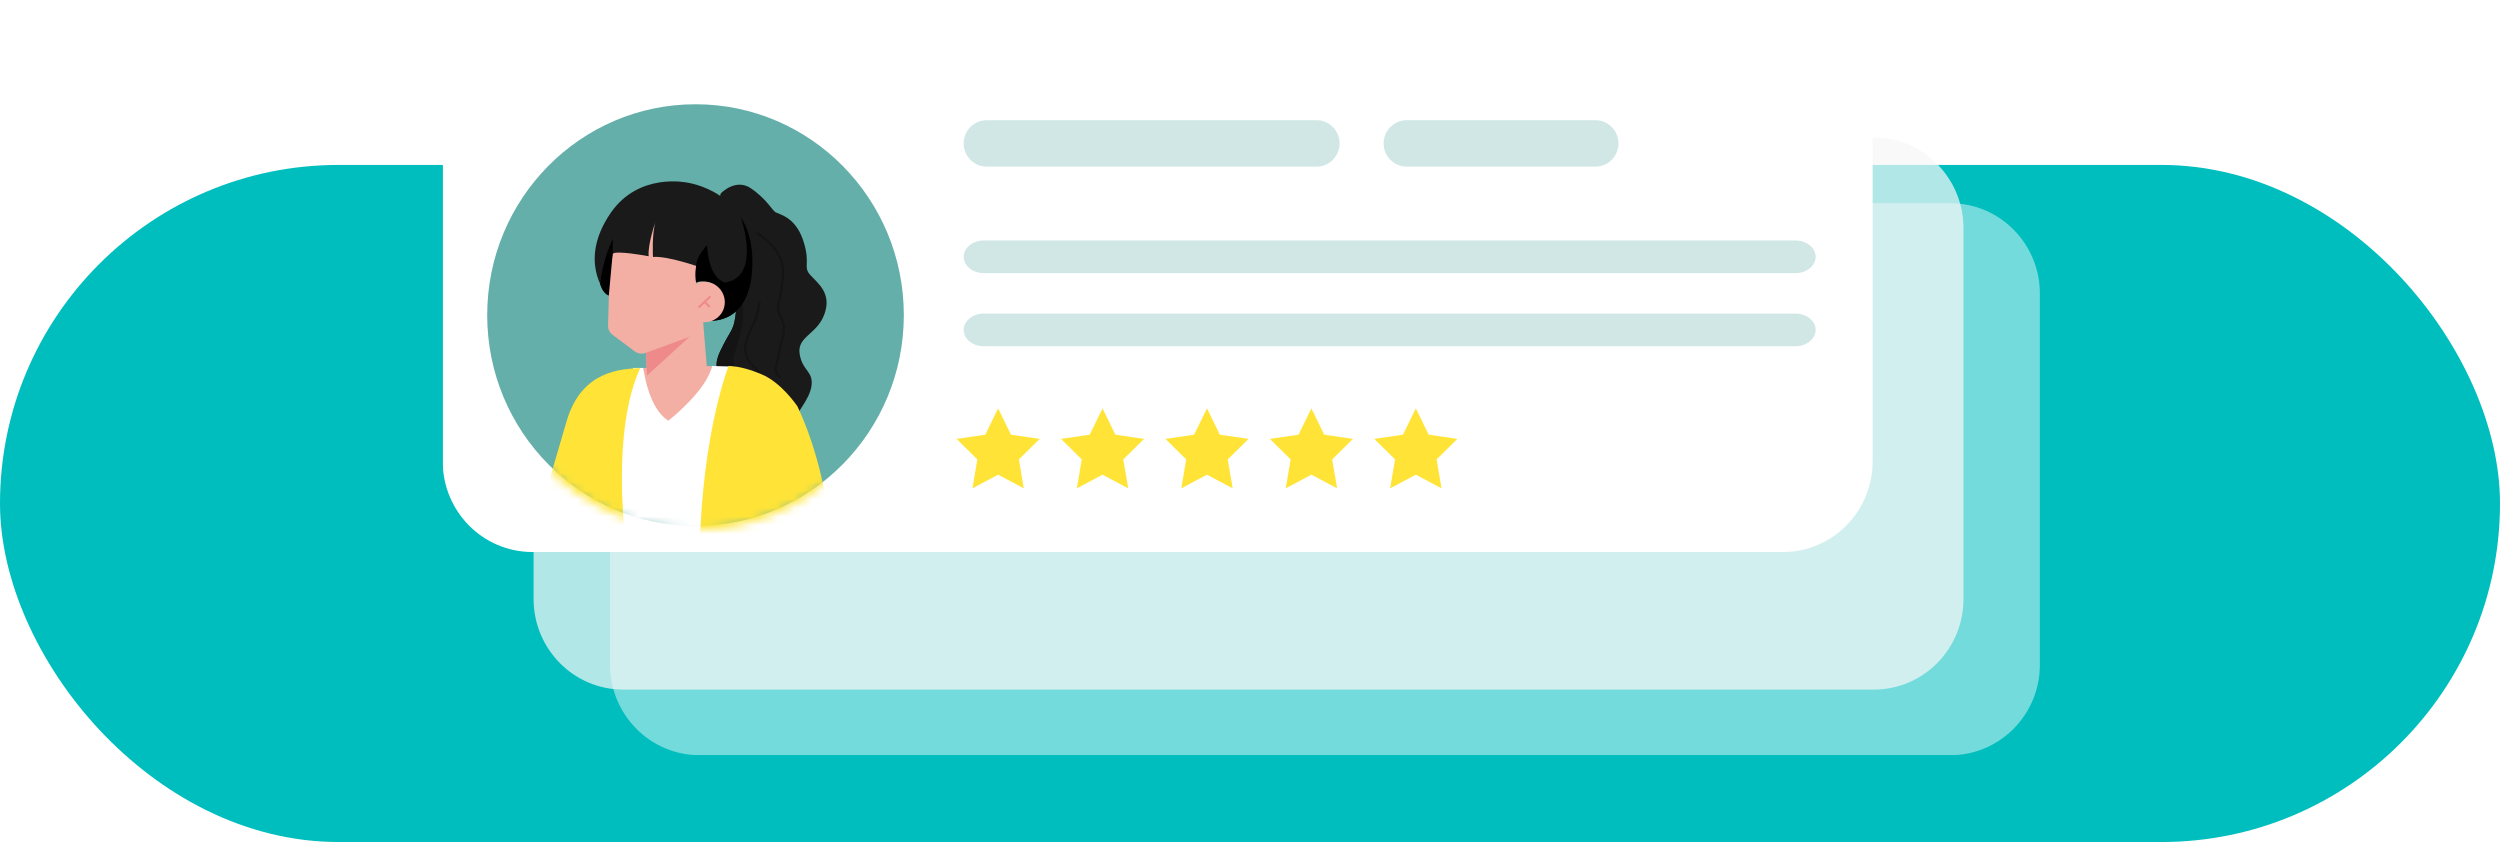
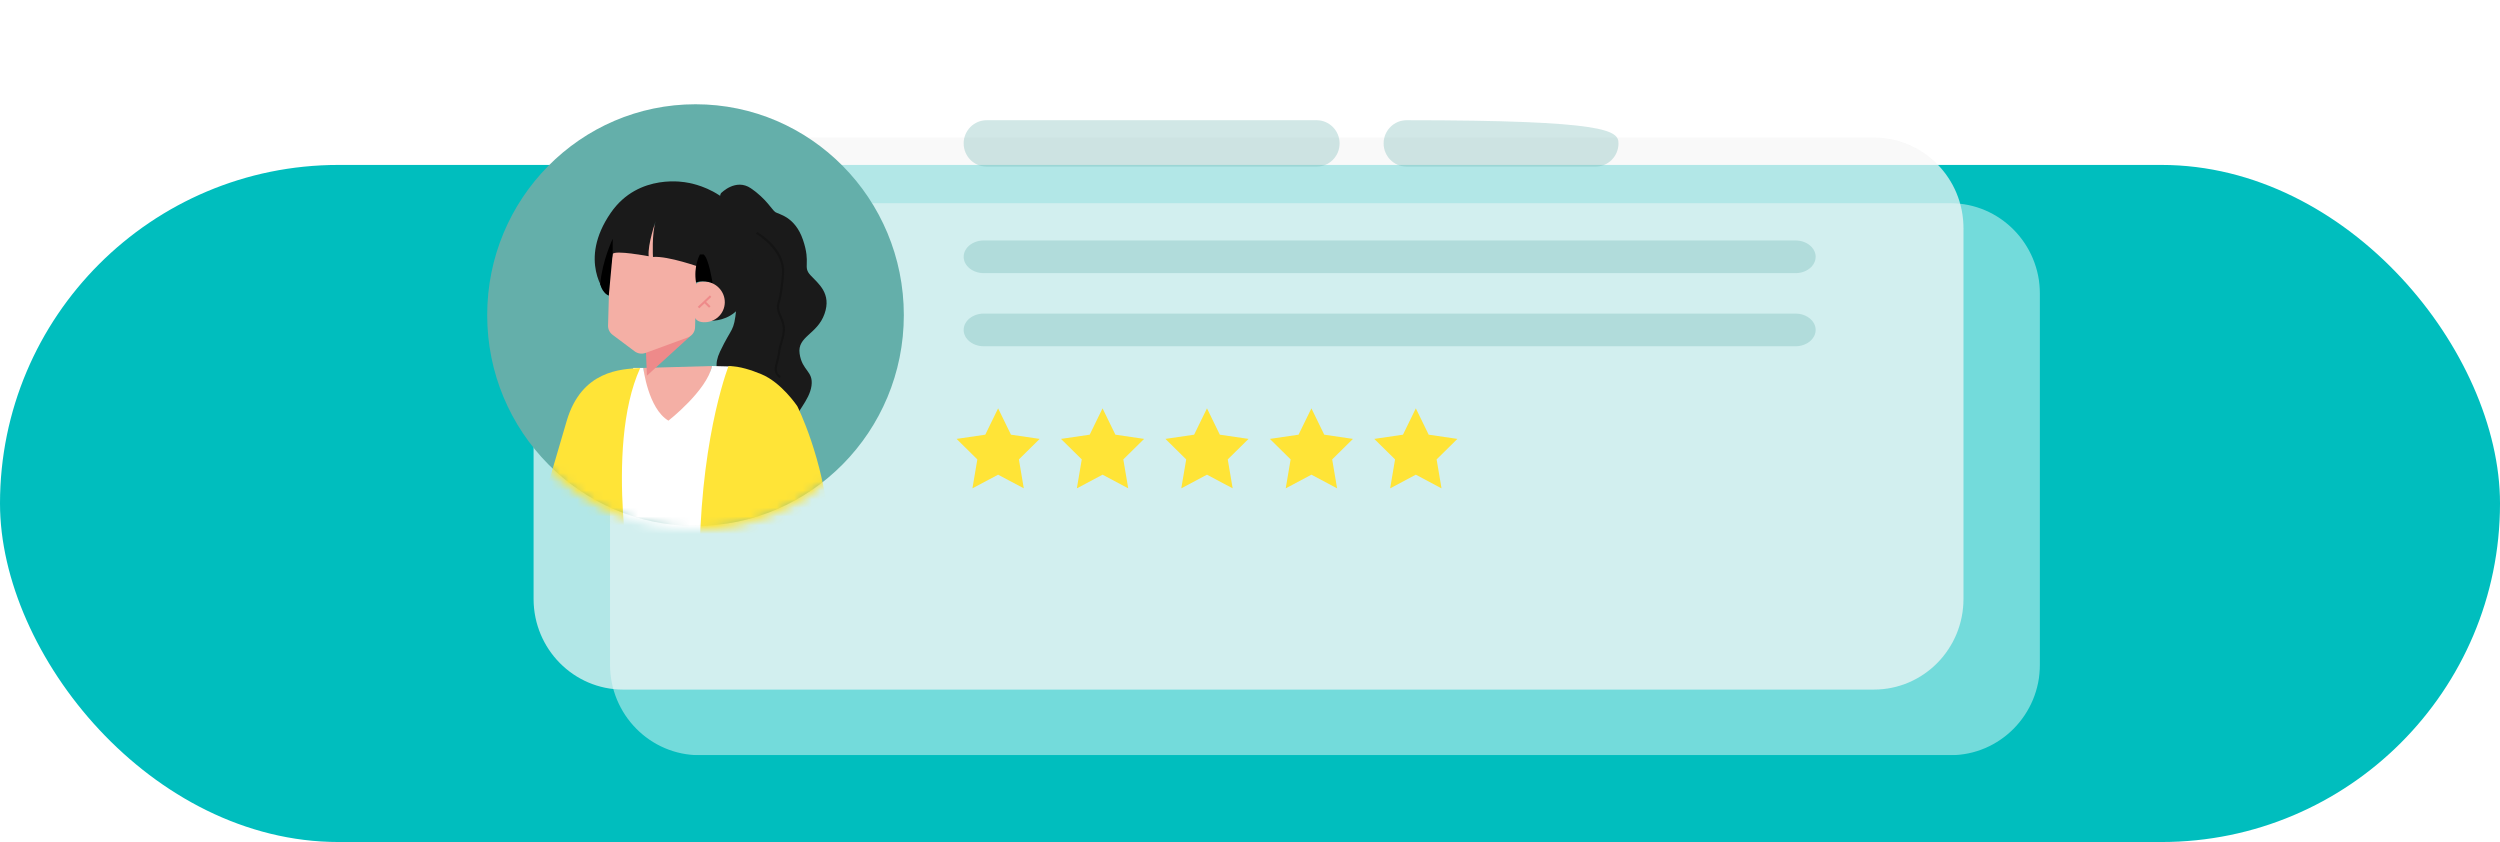
<svg xmlns="http://www.w3.org/2000/svg" width="288" height="97" viewBox="0 0 288 97" fill="none">
  <rect y="19" width="288" height="78" rx="39" fill="#00BEBE" />
  <g clip-path="url(#clip0_325_448)">
    <g opacity="0.45">
      <path d="M224.681 23.409H80.593C74.894 23.409 70.274 28.085 70.274 33.853V76.556C70.274 82.324 74.894 87 80.593 87H224.681C230.38 87 235 82.324 235 76.556V33.853C235 28.085 230.38 23.409 224.681 23.409Z" fill="white" />
    </g>
    <g opacity="0.72" filter="url(#filter0_d_325_448)">
      <path d="M215.876 11.849H71.787C66.088 11.849 61.468 16.525 61.468 22.293V64.996C61.468 70.764 66.088 75.44 71.787 75.44H215.876C221.574 75.44 226.194 70.764 226.194 64.996V22.293C226.194 16.525 221.574 11.849 215.876 11.849Z" fill="#F6F6F6" />
    </g>
    <g filter="url(#filter1_d_325_448)">
-       <path d="M205.408 0H61.319C55.62 0 51 4.676 51 10.444V53.147C51 58.915 55.62 63.591 61.319 63.591H205.408C211.106 63.591 215.726 58.915 215.726 53.147V10.444C215.726 4.676 211.106 0 205.408 0Z" fill="white" />
      <g filter="url(#filter2_d_325_448)">
        <path d="M80.123 56.592C93.376 56.592 104.121 45.717 104.121 32.302C104.121 18.887 93.376 8.011 80.123 8.011C66.869 8.011 56.125 18.887 56.125 32.302C56.125 45.717 66.869 56.592 80.123 56.592Z" fill="#64AFAA" />
        <mask id="mask0_325_448" style="mask-type:luminance" maskUnits="userSpaceOnUse" x="56" y="8" width="49" height="50">
          <path d="M80.016 57.027C93.27 57.027 104.014 46.152 104.014 32.737C104.014 19.322 93.27 8.447 80.016 8.447C66.762 8.447 56.018 19.322 56.018 32.737C56.018 46.152 66.762 57.027 80.016 57.027Z" fill="white" />
        </mask>
        <g mask="url(#mask0_325_448)">
          <path d="M83.052 18.263C83.052 18.263 84.75 16.489 86.509 17.695C88.268 18.9 88.928 20.162 89.307 20.429C89.687 20.696 91.582 20.913 92.508 23.645C93.434 26.378 92.451 26.714 93.357 27.694C94.263 28.672 95.825 29.797 94.98 32.17C94.135 34.543 91.82 34.745 92.117 36.75C92.415 38.755 93.719 38.729 93.484 40.447C93.248 42.165 91.599 43.575 91.632 44.481C91.664 45.388 91.797 46.309 92.062 47.036L92.326 47.764C92.326 47.764 93.177 49.531 91.963 50.419C90.749 51.307 85.493 47.533 85.733 45.02C85.972 42.507 86.501 41.309 85.326 40.77C84.151 40.23 81.557 39.436 82.947 36.503C84.337 33.571 84.543 34.343 84.819 31.569C85.095 28.796 82.328 19.38 83.052 18.263Z" fill="#1A1A1A" />
          <path d="M89.8 39.556C89.053 38.987 89.204 38.41 89.396 37.68C89.47 37.398 89.554 37.078 89.605 36.709C89.685 36.122 89.813 35.676 89.928 35.284C90.076 34.771 90.204 34.328 90.17 33.738C90.146 33.316 89.983 32.934 89.824 32.565C89.595 32.032 89.36 31.482 89.578 30.843C89.916 29.86 90.077 27.575 90.078 27.552C90.307 24.784 87.131 22.959 87.099 22.941L87.22 22.716C87.357 22.794 90.571 24.637 90.329 27.571C90.322 27.665 90.163 29.91 89.815 30.926C89.629 31.47 89.825 31.929 90.053 32.46C90.22 32.85 90.392 33.253 90.419 33.722C90.455 34.356 90.322 34.82 90.166 35.355C90.056 35.739 89.929 36.175 89.851 36.743C89.799 37.129 89.712 37.457 89.637 37.746C89.445 38.48 89.338 38.885 89.949 39.35L89.799 39.556H89.8Z" fill="#141414" />
-           <path d="M87.846 43.475C87.846 43.465 87.887 42.402 87.976 40.996C88.06 39.676 87.874 39.485 86.663 38.246L86.547 38.127C85.099 36.642 85.834 35.095 86.481 33.73C87.194 32.224 87.406 30.733 87.407 30.718L87.656 30.753C87.653 30.768 87.438 32.301 86.707 33.842C85.943 35.452 85.497 36.689 86.725 37.946L86.84 38.065C88.062 39.316 88.318 39.578 88.227 41.012C88.138 42.414 88.096 43.474 88.096 43.485L87.846 43.475Z" fill="#141414" />
-           <path d="M91.963 50.417C93.177 49.529 92.326 47.762 92.326 47.762C90.524 49.151 87.524 47.13 87.279 43.222C87.034 39.314 86.06 39.97 84.949 38.592C83.838 37.213 85.088 36.435 85.538 33.156C85.987 29.878 84.243 26.657 84.243 26.657C84.243 26.657 84.24 26.661 84.233 26.667C84.62 28.698 84.917 30.567 84.817 31.568C84.542 34.342 84.336 33.569 82.945 36.502C81.555 39.435 84.151 40.229 85.325 40.769C86.5 41.308 85.971 42.505 85.731 45.019C85.492 47.532 90.747 51.306 91.961 50.417H91.963Z" fill="#141414" />
          <path d="M74.11 38.387L82.026 38.165L79.971 45.455L74.675 45.031L74.11 38.387Z" fill="#F4AFA5" />
          <path d="M74.11 38.387C74.11 38.387 74.656 43.068 77.004 44.46C77.004 44.46 81.426 41.006 82.026 38.164L84.264 38.22C84.264 38.22 80.497 59.113 82.189 65.241L72.088 65.519C72.088 65.519 69.086 51.925 70.56 45.852L72.962 38.387H74.109H74.11Z" fill="white" />
          <path d="M73.748 38.398C71.556 38.516 67.019 38.657 65.295 44.453L62.857 52.763C62.316 54.605 63.3 56.567 65.09 57.165C65.666 57.357 66.353 57.485 67.165 57.5L68.251 66.316L72.117 66.322C72.647 66.322 73.06 65.853 73.002 65.315L72.959 64.906C72.959 64.906 69.529 47.671 73.749 38.398H73.748Z" fill="#FFE437" />
          <path d="M83.037 66.315L91.365 66.322L90.707 62.868C90.707 62.868 96.193 64.529 95.529 56.647C94.866 48.765 91.848 42.791 91.848 42.791C91.848 42.791 90.026 40.049 87.684 39.097C86.629 38.668 85.244 38.172 83.922 38.172C83.22 40.082 80.142 49.39 80.624 64.899L80.628 64.939C80.656 65.177 80.908 66.428 83.038 66.316L83.037 66.315Z" fill="#FFE437" />
-           <path d="M80.78 30.405L81.481 38.942C81.481 38.942 80.174 40.029 77.916 40.142C75.196 40.277 74.55 39.632 74.55 39.632L74.321 34.328L74.231 31.494L80.779 30.403L80.78 30.405Z" fill="#F4AFA5" />
          <path d="M79.52 34.723L74.527 39.276L74.323 34.329L79.52 34.723Z" fill="#EE8A8A" />
          <path d="M80.382 22.177L80.071 33.72C80.056 34.236 79.729 34.686 79.242 34.867L74.358 36.66C73.943 36.811 73.473 36.742 73.115 36.476L70.572 34.572C70.234 34.32 70.037 33.923 70.048 33.508L70.06 33.111L70.186 28.495L70.255 25.814C70.317 23.582 72.203 21.848 74.468 21.938L80.382 22.178V22.177Z" fill="#F4AFA5" />
          <path d="M81.472 32.929C81.472 32.929 82.807 28.8 81.075 25.71C81.075 25.71 80.916 25.964 80.702 26.805C80.702 26.805 76.966 25.457 75.22 25.601C75.22 25.601 75.071 22.9 75.539 21.46C75.539 21.46 74.597 24.138 74.725 25.518C74.725 25.518 70.85 24.785 70.579 25.258L69.819 29.824C69.819 29.824 66.534 26.054 70.368 20.508C73.596 15.839 79.115 17.029 79.115 17.029C79.115 17.029 86.534 17.96 86.677 25.855C86.822 33.749 81.473 32.928 81.473 32.928L81.472 32.929Z" fill="#1A1A1A" />
-           <path d="M81.429 24.253L81.487 24.622C81.74 28.14 83.473 28.552 83.473 28.552C87.501 27.989 85.669 22.001 85.325 20.976C86.099 22.198 86.638 23.785 86.676 25.856C86.82 33.75 81.472 32.929 81.472 32.929C81.472 32.929 82.807 28.8 81.075 25.71C81.075 25.71 80.916 25.964 80.702 26.805C80.702 26.805 80.543 26.748 80.279 26.66C80.273 26.604 80.27 26.573 80.27 26.573C80.034 25.853 81.429 24.251 81.429 24.251V24.253Z" fill="black" />
          <path d="M70.588 23.502L70.577 25.258L70.133 30.057C70.133 30.057 69.452 29.841 69.145 28.762C69.369 26.02 70.588 23.502 70.588 23.502Z" fill="black" />
          <path d="M79.819 30.579C79.784 31.875 79.734 33.069 81.05 33.122C82.367 33.175 83.461 32.167 83.496 30.872C83.531 29.576 82.492 28.483 81.177 28.429C79.861 28.376 79.854 29.284 79.819 30.579Z" fill="#F4AFA5" />
          <path d="M80.55 31.523L80.387 31.343L81.78 30.023L81.943 30.203L80.55 31.523Z" fill="#EE8A8A" />
          <path d="M81.684 31.456L81.082 30.861L81.248 30.685L81.851 31.281L81.684 31.456Z" fill="#EE8A8A" />
          <path d="M80.631 25.317C80.631 25.317 79.864 26.665 80.184 28.557C80.184 28.557 80.869 28.194 82.092 28.62C82.092 28.62 81.647 25.688 81.044 25.307L80.631 25.318V25.317Z" fill="black" />
        </g>
      </g>
      <g filter="url(#filter3_d_325_448)">
        <path d="M206.848 29.465H113.329C112.056 29.465 111.013 28.618 111.013 27.584C111.013 26.549 112.054 25.701 113.329 25.701H206.848C208.121 25.701 209.164 26.549 209.164 27.584C209.164 28.619 208.122 29.465 206.848 29.465Z" fill="#64AFAA" fill-opacity="0.3" />
        <path d="M206.848 37.89H113.329C112.056 37.89 111.013 37.042 111.013 36.007C111.013 34.972 112.054 34.126 113.329 34.126H206.848C208.121 34.126 209.164 34.973 209.164 36.007C209.164 37.042 208.122 37.89 206.848 37.89Z" fill="#64AFAA" fill-opacity="0.3" />
        <path d="M151.681 17.194H113.653C112.201 17.194 111.013 15.992 111.013 14.522C111.013 13.052 112.201 11.849 113.653 11.849H151.681C153.134 11.849 154.322 13.052 154.322 14.522C154.322 15.992 153.134 17.194 151.681 17.194Z" fill="#64AFAA" fill-opacity="0.3" />
-         <path d="M183.809 17.194H162.034C160.581 17.194 159.393 15.992 159.393 14.522C159.393 13.052 160.581 11.849 162.034 11.849H183.809C185.262 11.849 186.45 13.052 186.45 14.522C186.45 15.992 185.262 17.194 183.809 17.194Z" fill="#64AFAA" fill-opacity="0.3" />
+         <path d="M183.809 17.194H162.034C160.581 17.194 159.393 15.992 159.393 14.522C159.393 13.052 160.581 11.849 162.034 11.849C185.262 11.849 186.45 13.052 186.45 14.522C186.45 15.992 185.262 17.194 183.809 17.194Z" fill="#64AFAA" fill-opacity="0.3" />
      </g>
      <path d="M114.983 47.041L116.462 50.075L119.77 50.561L117.376 52.923L117.941 56.257L114.983 54.683L112.025 56.257L112.589 52.923L110.196 50.561L113.504 50.075L114.983 47.041Z" fill="#FFE437" />
      <path d="M127.013 47.041L128.492 50.075L131.801 50.561L129.406 52.923L129.972 56.257L127.013 54.683L124.054 56.257L124.619 52.923L122.226 50.561L125.534 50.075L127.013 47.041Z" fill="#FFE437" />
      <path d="M139.044 47.041L140.523 50.075L143.831 50.561L141.437 52.923L142.002 56.257L139.044 54.683L136.084 56.257L136.65 52.923L134.257 50.561L137.563 50.075L139.044 47.041Z" fill="#FFE437" />
      <path d="M151.074 47.041L152.553 50.075L155.86 50.561L153.467 52.923L154.033 56.257L151.074 54.683L148.115 56.257L148.68 52.923L146.287 50.561L149.594 50.075L151.074 47.041Z" fill="#FFE437" />
      <path d="M163.104 47.041L164.584 50.075L167.891 50.561L165.498 52.923L166.063 56.257L163.104 54.683L160.145 56.257L160.711 52.923L158.316 50.561L161.624 50.075L163.104 47.041Z" fill="#FFE437" />
    </g>
  </g>
  <defs>
    <filter id="filter0_d_325_448" x="51.468" y="5.849" width="184.726" height="83.591" filterUnits="userSpaceOnUse" color-interpolation-filters="sRGB">
      <feFlood flood-opacity="0" result="BackgroundImageFix" />
      <feColorMatrix in="SourceAlpha" type="matrix" values="0 0 0 0 0 0 0 0 0 0 0 0 0 0 0 0 0 0 127 0" result="hardAlpha" />
      <feOffset dy="4" />
      <feGaussianBlur stdDeviation="5" />
      <feComposite in2="hardAlpha" operator="out" />
      <feColorMatrix type="matrix" values="0 0 0 0 0 0 0 0 0 0 0 0 0 0 0 0 0 0 0.2 0" />
      <feBlend mode="normal" in2="BackgroundImageFix" result="effect1_dropShadow_325_448" />
      <feBlend mode="normal" in="SourceGraphic" in2="effect1_dropShadow_325_448" result="shape" />
    </filter>
    <filter id="filter1_d_325_448" x="31" y="-20" width="204.726" height="103.591" filterUnits="userSpaceOnUse" color-interpolation-filters="sRGB">
      <feFlood flood-opacity="0" result="BackgroundImageFix" />
      <feColorMatrix in="SourceAlpha" type="matrix" values="0 0 0 0 0 0 0 0 0 0 0 0 0 0 0 0 0 0 127 0" result="hardAlpha" />
      <feOffset />
      <feGaussianBlur stdDeviation="10" />
      <feComposite in2="hardAlpha" operator="out" />
      <feColorMatrix type="matrix" values="0 0 0 0 0 0 0 0 0 0 0 0 0 0 0 0 0 0 0.2 0" />
      <feBlend mode="normal" in2="BackgroundImageFix" result="effect1_dropShadow_325_448" />
      <feBlend mode="normal" in="SourceGraphic" in2="effect1_dropShadow_325_448" result="shape" />
    </filter>
    <filter id="filter2_d_325_448" x="52.125" y="8.011" width="55.996" height="57.016" filterUnits="userSpaceOnUse" color-interpolation-filters="sRGB">
      <feFlood flood-opacity="0" result="BackgroundImageFix" />
      <feColorMatrix in="SourceAlpha" type="matrix" values="0 0 0 0 0 0 0 0 0 0 0 0 0 0 0 0 0 0 127 0" result="hardAlpha" />
      <feOffset dy="4" />
      <feGaussianBlur stdDeviation="2" />
      <feComposite in2="hardAlpha" operator="out" />
      <feColorMatrix type="matrix" values="0 0 0 0 0 0 0 0 0 0 0 0 0 0 0 0 0 0 0.1 0" />
      <feBlend mode="normal" in2="BackgroundImageFix" result="effect1_dropShadow_325_448" />
      <feBlend mode="normal" in="SourceGraphic" in2="effect1_dropShadow_325_448" result="shape" />
    </filter>
    <filter id="filter3_d_325_448" x="109.013" y="11.849" width="102.151" height="30.041" filterUnits="userSpaceOnUse" color-interpolation-filters="sRGB">
      <feFlood flood-opacity="0" result="BackgroundImageFix" />
      <feColorMatrix in="SourceAlpha" type="matrix" values="0 0 0 0 0 0 0 0 0 0 0 0 0 0 0 0 0 0 127 0" result="hardAlpha" />
      <feOffset dy="2" />
      <feGaussianBlur stdDeviation="1" />
      <feComposite in2="hardAlpha" operator="out" />
      <feColorMatrix type="matrix" values="0 0 0 0 0 0 0 0 0 0 0 0 0 0 0 0 0 0 0.05 0" />
      <feBlend mode="normal" in2="BackgroundImageFix" result="effect1_dropShadow_325_448" />
      <feBlend mode="normal" in="SourceGraphic" in2="effect1_dropShadow_325_448" result="shape" />
    </filter>
    <clipPath id="clip0_325_448">
      <rect width="184" height="87" fill="white" transform="translate(51)" />
    </clipPath>
  </defs>
</svg>